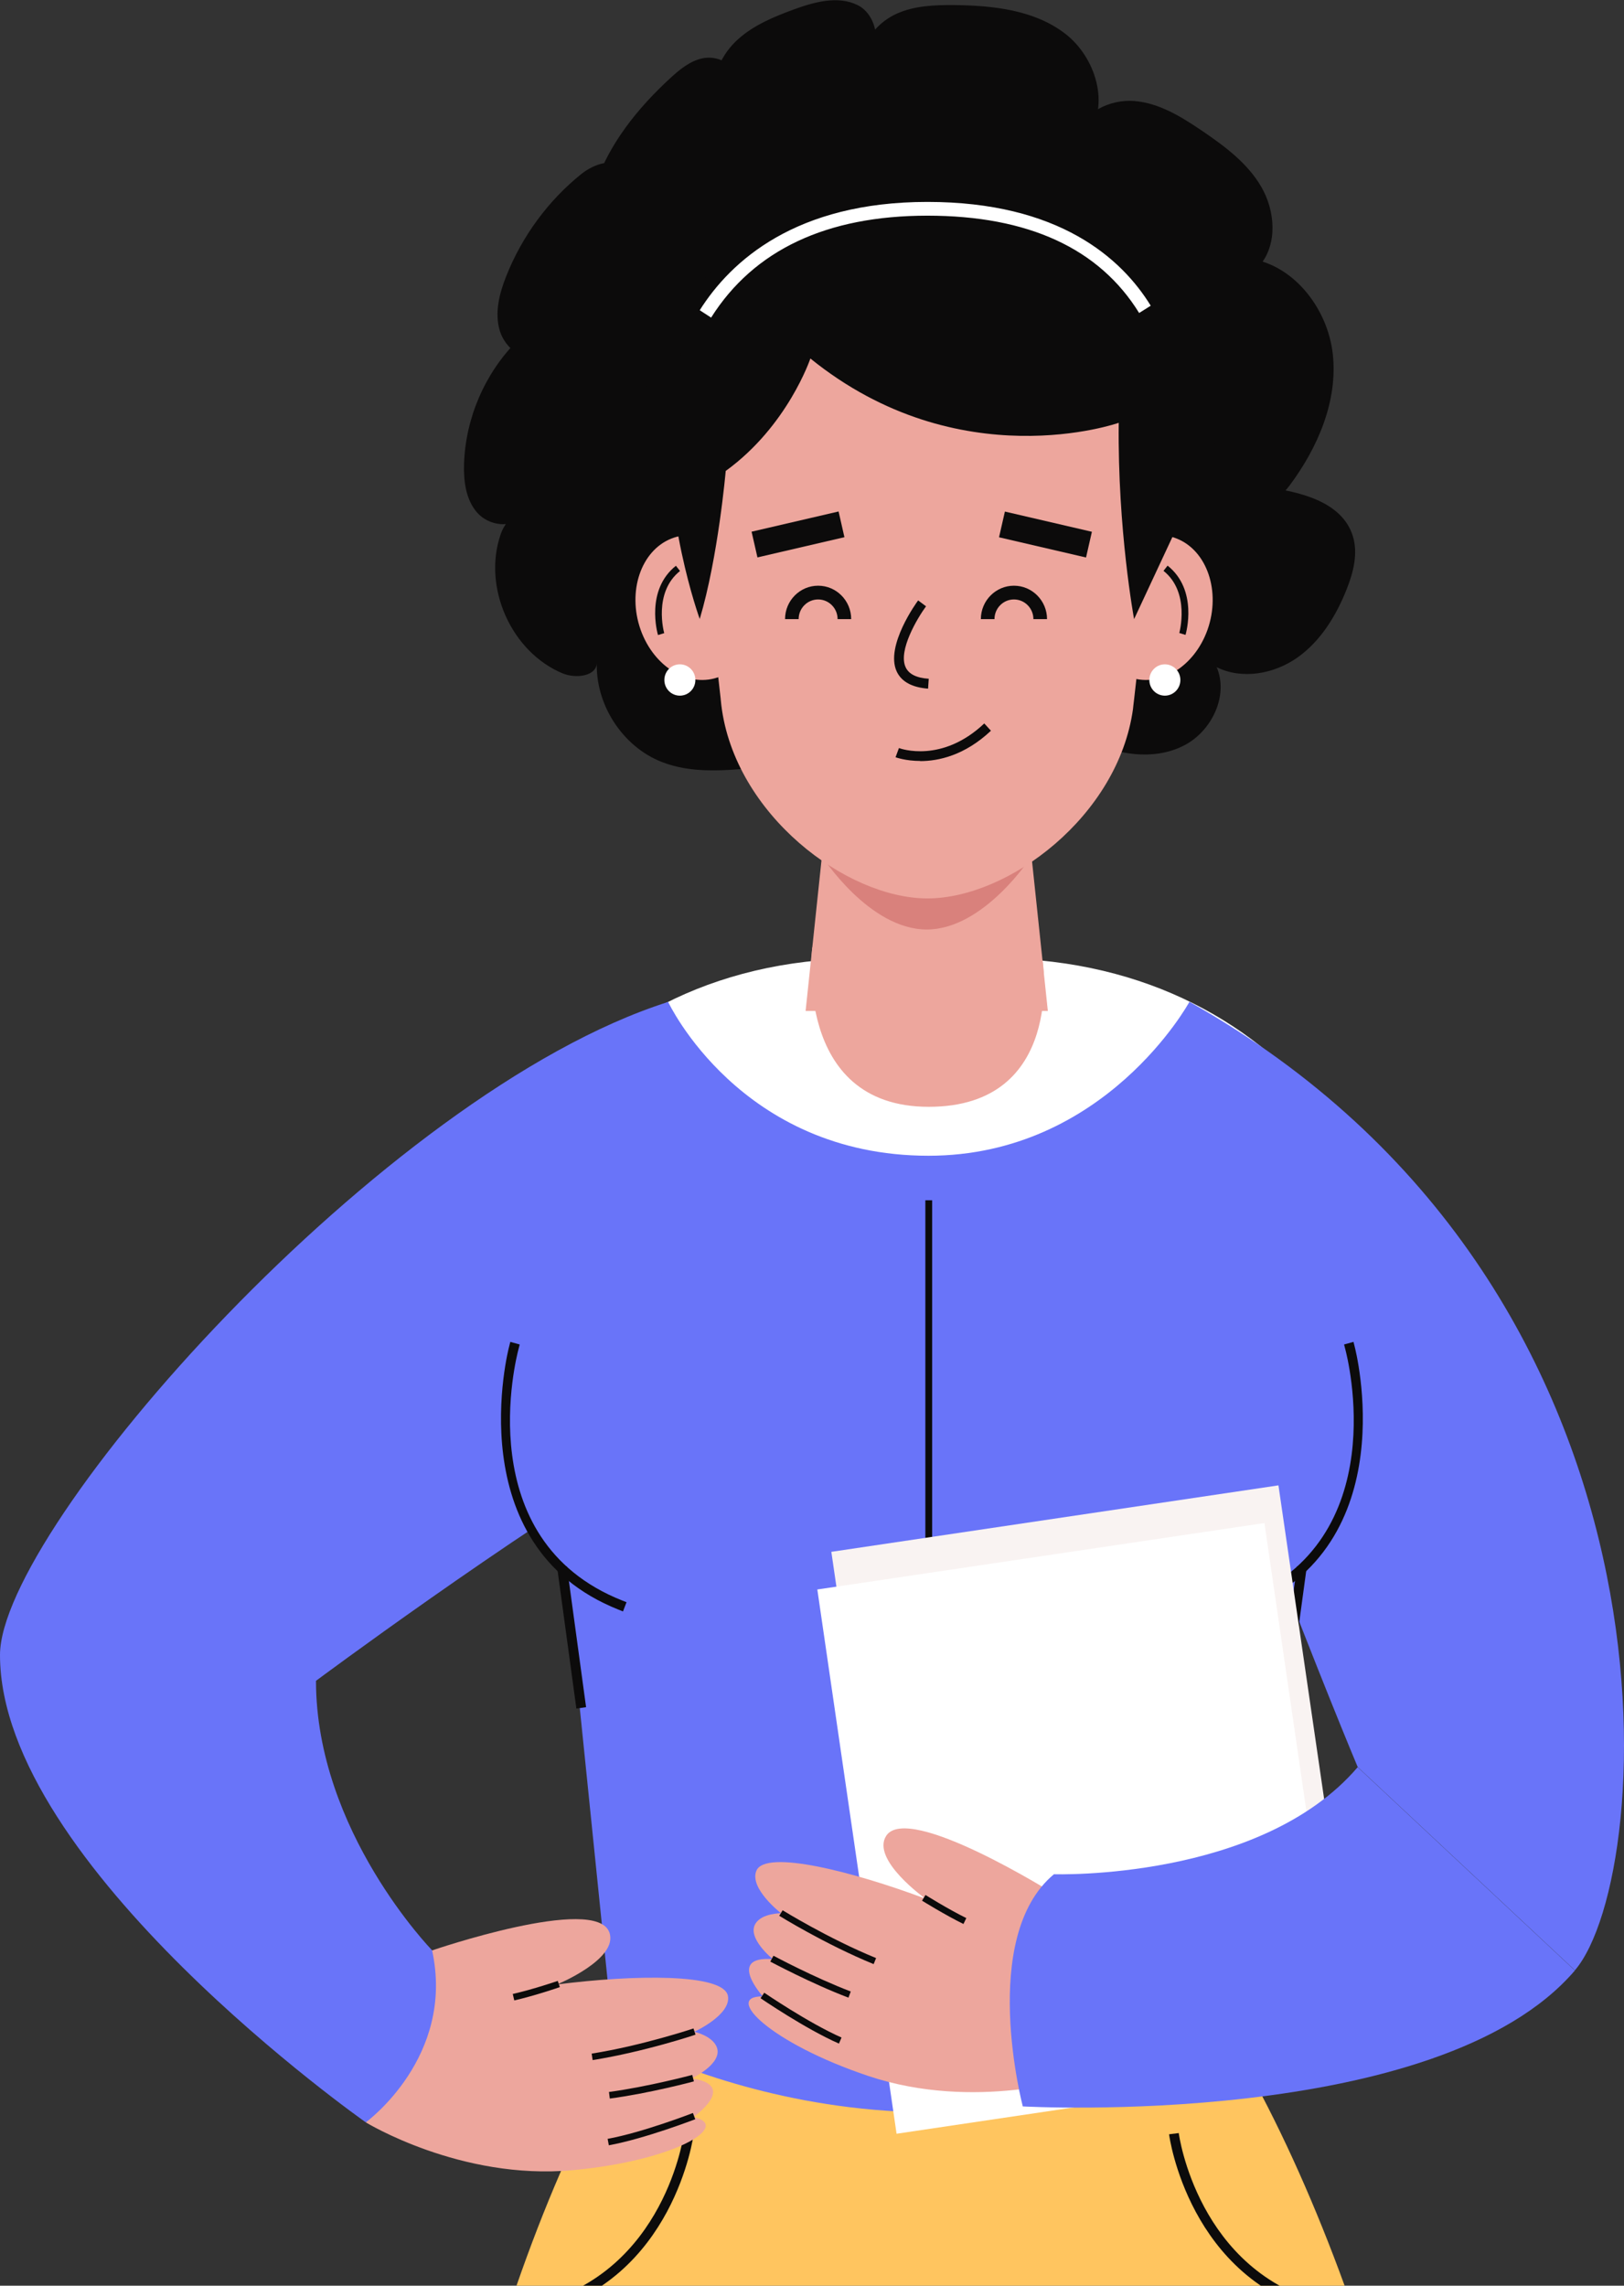
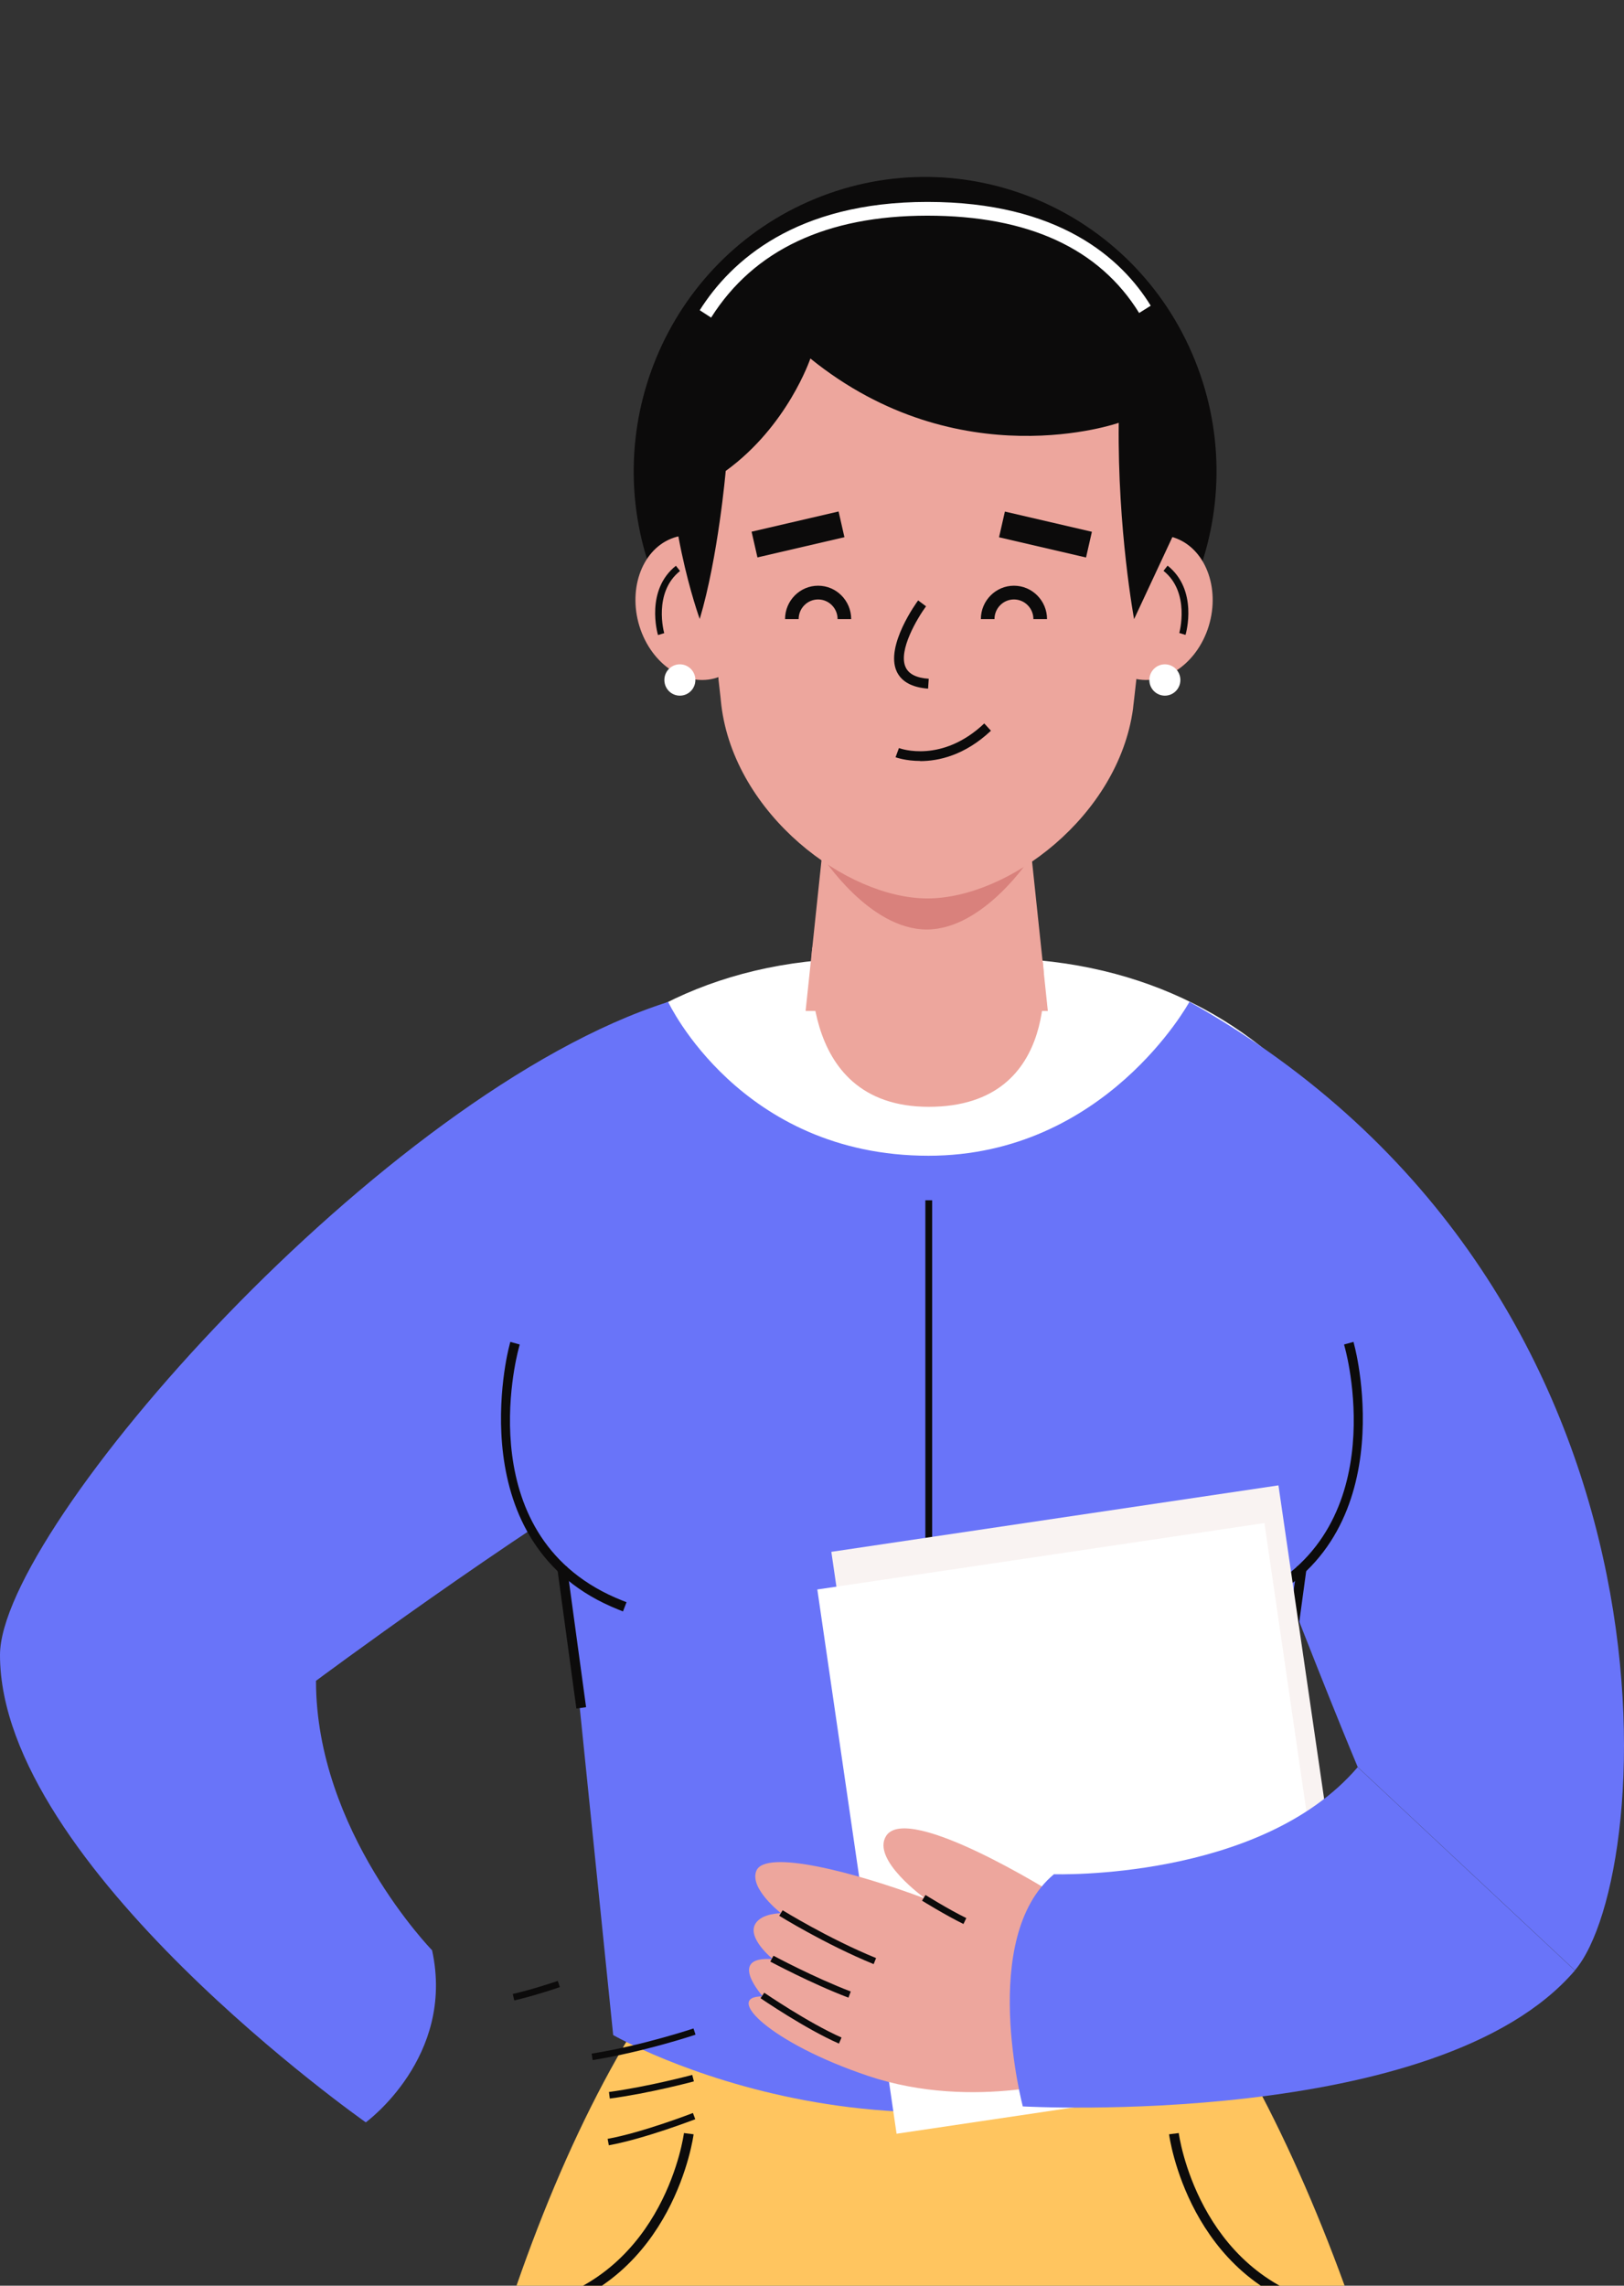
<svg xmlns="http://www.w3.org/2000/svg" width="54" height="76" viewBox="0 0 54 76" fill="none">
  <rect x="0" y="0" width="54" height="76" fill="#333333" stroke="none" />
  <g clip-path="url(#clip0_66_4964)">
    <path d="M18.186 47.342C24.104 47.68 27.778 51.866 33.688 52.36C33.891 52.365 34.095 52.374 34.303 52.378C34.706 52.392 35.109 52.406 35.511 52.419C35.683 52.419 35.855 52.429 36.027 52.429C39.339 52.502 39.647 47.282 42.959 47.305L46.579 49.833C48.652 41.391 43.878 32.816 34.579 31.934C32.208 31.756 29.823 32.113 27.453 32.291L27.226 31.934C17.751 32.794 13.303 41.638 15.633 50.189L18.181 47.337L18.186 47.342Z" fill="white" />
    <path d="M39.548 33.315L40.254 45.906C41.466 49.526 43.167 53.864 44.208 56.46C44.769 57.858 45.145 58.754 45.145 58.754L52.367 65.514C55.095 62.324 56.394 42.78 39.548 33.31V33.315Z" fill="#6974F9" />
-     <path d="M33.986 23.012C34.76 23.671 35.548 24.343 36.475 24.745C37.407 25.147 38.516 25.247 39.407 24.768C40.299 24.288 40.855 23.127 40.457 22.185C41.308 22.606 42.371 22.409 43.145 21.861C43.919 21.312 44.439 20.458 44.787 19.571C45.005 19.018 45.158 18.401 44.986 17.834C44.633 16.673 43.199 16.335 42.005 16.189C41.955 16.394 42.208 16.568 42.412 16.522C42.615 16.477 42.76 16.303 42.887 16.134C43.819 14.882 44.489 13.332 44.317 11.774C44.145 10.215 42.95 8.711 41.403 8.583C41.362 8.583 41.317 8.579 41.276 8.588C41.063 8.647 41.136 9.018 41.349 9.068C41.561 9.123 41.769 8.967 41.91 8.798C42.484 8.09 42.398 7.007 41.941 6.216C41.484 5.425 40.724 4.863 39.973 4.351C39.285 3.885 38.548 3.428 37.724 3.359C36.901 3.291 35.973 3.743 35.778 4.557C35.774 4.721 36.041 4.657 36.14 4.529C36.932 3.506 36.434 1.892 35.407 1.111C34.38 0.329 33.018 0.183 31.733 0.169C31.086 0.164 30.416 0.187 29.824 0.452C29.231 0.717 28.724 1.275 28.697 1.929C29.376 1.65 29.181 0.503 28.525 0.174C27.869 -0.155 27.081 0.064 26.394 0.315C25.733 0.558 25.068 0.832 24.543 1.303C24.018 1.773 23.661 2.486 23.774 3.186C24.168 3.323 24.557 2.792 24.398 2.404C24.244 2.016 23.751 1.851 23.344 1.942C22.937 2.034 22.597 2.313 22.29 2.596C21.199 3.601 20.231 4.799 19.769 6.216C20.172 6.303 20.615 6.06 20.765 5.676C20.493 5.192 19.756 5.443 19.33 5.786C18.226 6.673 17.358 7.857 16.833 9.182C16.602 9.763 16.439 10.407 16.62 11.001C16.801 11.595 17.444 12.08 18.027 11.888C17.81 11.623 17.507 11.431 17.177 11.353C16.118 12.423 15.48 13.908 15.43 15.421C15.412 15.997 15.489 16.618 15.869 17.048C16.249 17.478 17.009 17.592 17.376 17.144C17.032 17.062 16.756 17.441 16.643 17.779C16.045 19.539 17.005 21.683 18.71 22.391C19.154 22.574 19.869 22.487 19.846 22.002C19.787 23.41 20.688 24.813 21.991 25.33C22.955 25.714 24.027 25.631 25.059 25.535C25.281 25.517 25.516 25.49 25.697 25.353C25.873 25.215 25.955 24.923 25.801 24.763C25.421 24.781 25.511 25.385 25.724 25.705C26.226 26.459 26.882 27.3 27.783 27.263C28.177 27.249 28.543 27.057 28.892 26.861C29.751 26.372 30.579 25.828 31.371 25.229C31.588 25.065 31.814 24.877 31.887 24.612C31.986 24.247 31.733 23.858 31.403 23.675C31.073 23.492 30.683 23.47 30.308 23.447" fill="#0C0B0B" />
    <path d="M34.42 24.731C39.374 22.69 41.752 16.979 39.731 11.975C37.711 6.971 32.056 4.569 27.102 6.61C22.148 8.651 19.77 14.362 21.791 19.366C23.811 24.37 29.466 26.773 34.42 24.731Z" fill="#0C0B0B" />
    <path d="M40.154 20.933C39.706 22.199 38.525 22.898 37.511 22.496C36.498 22.094 36.041 20.736 36.484 19.47C36.932 18.204 38.113 17.505 39.127 17.907C40.14 18.309 40.597 19.667 40.154 20.933Z" fill="#EDA69D" />
    <path d="M39.421 21.111L39.213 21.047C39.213 21.047 39.588 19.699 38.688 18.981L38.824 18.808C39.842 19.617 39.439 21.047 39.421 21.107V21.111Z" fill="#0C0B0B" />
    <path d="M21.299 20.933C21.747 22.199 22.928 22.898 23.941 22.496C24.955 22.094 25.412 20.736 24.968 19.47C24.52 18.204 23.339 17.505 22.326 17.907C21.312 18.309 20.855 19.667 21.299 20.933Z" fill="#EDA69D" />
    <path d="M21.878 21.111C21.86 21.052 21.457 19.622 22.475 18.812L22.611 18.986C21.71 19.704 22.081 21.038 22.086 21.052L21.878 21.116V21.111Z" fill="#0C0B0B" />
    <path d="M34.299 28.47L30.814 28.191L27.33 28.47L26.787 33.616H30.814H34.842L34.299 28.47Z" fill="#EDA69D" />
    <path d="M27.33 28.47C27.33 28.47 28.896 30.906 30.814 30.906C32.733 30.906 34.298 28.47 34.298 28.47H27.326H27.33Z" fill="#D9817C" />
    <path d="M38.511 16.139C38.511 16.102 38.52 16.066 38.525 16.034V16.024C38.552 15.755 38.561 15.48 38.561 15.202C38.561 10.645 35.104 6.947 30.837 6.947C26.57 6.947 23.113 10.64 23.113 15.202C23.113 15.48 23.127 15.755 23.149 16.024V16.034C23.149 16.07 23.158 16.102 23.163 16.139L23.964 23.241C23.964 23.241 23.964 23.269 23.968 23.287L23.986 23.456C24.43 27.076 28.14 29.873 30.837 29.873C33.534 29.873 37.185 27.135 37.674 23.57L37.683 23.483C37.692 23.392 37.706 23.301 37.715 23.209L38.511 16.139Z" fill="#EDA69D" />
    <path d="M40.837 67.666H20.959C16.131 75.674 13.041 89.221 13.733 98.572L15.344 98.915C19.547 99.811 23.828 100.264 28.122 100.264H34.172C38.715 100.264 43.244 99.756 47.679 98.755L48.489 98.572C49.181 89.221 45.665 75.674 40.833 67.666H40.837Z" fill="#FFC55F" />
    <path d="M39.548 33.315C39.548 33.315 36.76 38.429 30.873 38.429C24.607 38.429 22.217 33.315 22.217 33.315C10.154 38.397 18.824 52.342 18.824 52.342L20.389 67.666C20.389 67.666 30.421 73.453 41.308 67.666L43.267 52.566L39.548 33.315Z" fill="#6974F9" />
    <path d="M39.009 17.802L37.71 20.586C37.71 20.586 37.158 17.624 37.199 14.059C37.199 14.059 31.9 15.928 26.946 11.92C26.946 11.92 26.195 14.164 24.131 15.659C24.131 15.659 23.882 18.524 23.267 20.581C23.267 20.581 18.131 6.518 31.009 6.518C41.774 6.518 39.005 17.798 39.005 17.798" fill="#0C0B0B" />
    <path d="M44.023 76.926C39.525 75.82 38.878 71.017 38.873 70.966L39.195 70.925C39.199 70.971 39.824 75.555 44.099 76.606L44.023 76.926Z" fill="#0C0B0B" />
    <path d="M17.914 76.926L17.837 76.606C22.122 75.551 22.738 70.971 22.742 70.925L23.063 70.966C23.059 71.017 22.412 75.82 17.914 76.926Z" fill="#0C0B0B" />
    <path d="M30.86 22.898C30.321 22.857 29.973 22.665 29.814 22.322C29.43 21.472 30.484 20.023 30.529 19.964L30.792 20.16C30.516 20.535 29.855 21.628 30.113 22.185C30.217 22.414 30.475 22.542 30.882 22.569L30.86 22.898Z" fill="#0C0B0B" />
    <path d="M33.414 17.01L33.219 17.865L36.112 18.537L36.307 17.682L33.414 17.01Z" fill="#0C0B0B" />
    <path d="M27.884 17.007L24.991 17.679L25.186 18.534L28.078 17.862L27.884 17.007Z" fill="#0C0B0B" />
    <path d="M30.597 25.302C30.122 25.302 29.805 25.188 29.778 25.179L29.891 24.873C29.95 24.896 31.321 25.385 32.728 24.055L32.95 24.297C32.077 25.12 31.204 25.307 30.597 25.307V25.302Z" fill="#0C0B0B" />
    <path d="M44.557 44.225C44.557 44.225 47.403 51.359 40.557 53.718L39.615 47.831L44.557 44.225Z" fill="#6974F9" />
    <path d="M27.009 31.5C27.009 31.5 26.353 36.802 30.882 36.802C35.412 36.802 34.67 31.948 34.67 31.948L34.045 30.906L28.525 31.13L27.014 31.505L27.009 31.5Z" fill="#EDA69D" />
    <path d="M17.303 44.279C17.303 44.279 14.846 51.56 21.276 53.58C21.276 53.58 21.882 48.1 21.855 48.182C21.828 48.265 17.303 44.279 17.303 44.279Z" fill="#6974F9" />
    <path d="M28.303 20.586H27.851C27.851 20.225 27.561 19.932 27.204 19.932C26.846 19.932 26.556 20.225 26.556 20.586H26.104C26.104 19.973 26.597 19.475 27.204 19.475C27.81 19.475 28.303 19.973 28.303 20.586Z" fill="#0C0B0B" />
    <path d="M34.815 20.586H34.362C34.362 20.225 34.072 19.932 33.715 19.932C33.358 19.932 33.068 20.225 33.068 20.586H32.615C32.615 19.973 33.109 19.475 33.715 19.475C34.321 19.475 34.815 19.973 34.815 20.586Z" fill="#0C0B0B" />
-     <path d="M12.163 70.569C12.163 70.569 15.312 72.502 19.036 72.16C22.462 71.844 24.357 70.674 23.054 70.391C23.054 70.391 24.561 69.349 23.009 69.106C23.009 69.106 24.018 68.627 23.842 68.092C23.71 67.694 23.086 67.557 23.086 67.557C23.086 67.557 24.321 66.995 24.204 66.364C24.063 65.61 21.072 65.656 18.52 65.985C18.52 65.985 20.579 65.139 20.262 64.253C19.81 62.987 14.371 64.851 14.371 64.851L12.167 70.574L12.163 70.569Z" fill="#EDA69D" />
    <path d="M23.118 70.464L23.041 70.258C23.041 70.258 21.38 70.903 20.204 71.118L20.244 71.332C21.443 71.113 23.104 70.469 23.122 70.464H23.118Z" fill="#0C0B0B" />
    <path d="M23.072 69.202L23.018 68.992C23.018 68.992 21.547 69.385 20.249 69.559L20.276 69.778C21.588 69.605 23.059 69.212 23.072 69.207V69.202Z" fill="#0C0B0B" />
    <path d="M23.127 67.653L23.059 67.447C23.059 67.447 21.366 68.014 19.674 68.284L19.706 68.499C21.421 68.224 23.108 67.662 23.127 67.653Z" fill="#0C0B0B" />
    <path d="M18.615 66.072L18.547 65.866C18.547 65.866 17.72 66.15 17.05 66.3L17.1 66.515C17.778 66.36 18.611 66.076 18.615 66.072Z" fill="#0C0B0B" />
    <path d="M22.217 33.315C12.724 36.331 0 50.81 0 55.029C0 62.026 12.163 70.569 12.163 70.569C12.163 70.569 15.145 68.402 14.367 64.847C14.367 64.847 10.507 60.888 10.507 55.888C10.507 55.888 16.842 51.172 21.86 48.187L22.217 33.315Z" fill="#6974F9" />
    <path d="M18.851 52.088L18.528 52.133L19.165 56.81L19.488 56.765L18.851 52.088Z" fill="#0C0B0B" />
    <path d="M20.715 53.581L20.566 53.521C15.213 51.391 16.91 44.842 16.928 44.778L16.968 44.618L17.281 44.705L17.24 44.864C17.172 45.12 15.597 51.195 20.683 53.215L20.833 53.274L20.715 53.581Z" fill="#0C0B0B" />
    <path d="M23.647 10.562L23.267 10.315C24.303 8.675 26.462 6.714 30.837 6.714C35.213 6.714 37.294 8.588 38.263 10.165L37.878 10.407C36.552 8.259 34.186 7.171 30.837 7.171C27.489 7.171 25.068 8.309 23.647 10.558V10.562Z" fill="white" />
    <path d="M30.995 39.91H30.769V69.773H30.995V39.91Z" fill="#0C0B0B" />
    <path d="M38.733 23.131C39.018 23.131 39.249 22.898 39.249 22.61C39.249 22.323 39.018 22.089 38.733 22.089C38.448 22.089 38.217 22.323 38.217 22.61C38.217 22.898 38.448 23.131 38.733 23.131Z" fill="white" />
    <path d="M23.122 22.61C23.122 22.898 22.892 23.131 22.606 23.131C22.321 23.131 22.091 22.898 22.091 22.61C22.091 22.323 22.321 22.089 22.606 22.089C22.892 22.089 23.122 22.323 23.122 22.61Z" fill="white" />
    <path d="M43.125 52.089L42.487 56.766L42.81 56.811L43.447 52.134L43.125 52.089Z" fill="#0C0B0B" />
    <path d="M41.258 53.581L41.14 53.274L41.29 53.215C46.371 51.195 44.801 45.12 44.733 44.864L44.692 44.705L45.005 44.618L45.045 44.778C45.063 44.842 46.765 51.391 41.407 53.521L41.258 53.581Z" fill="#0C0B0B" />
    <path d="M42.51 49.389L27.643 51.599L30.279 69.695L45.146 67.486L42.51 49.389Z" fill="#F9F3F2" />
    <path d="M42.044 50.642L27.177 52.851L29.812 70.948L44.68 68.738L42.044 50.642Z" fill="white" />
    <path d="M35.932 69.061C35.932 69.061 32.43 70.217 28.878 69.029C25.615 67.936 24.032 66.359 25.366 66.382C25.366 66.382 24.136 65.02 25.701 65.144C25.701 65.144 24.828 64.445 25.118 63.965C25.335 63.608 25.973 63.617 25.973 63.617C25.973 63.617 24.896 62.785 25.154 62.196C25.462 61.492 28.362 62.228 30.774 63.133C30.774 63.133 28.959 61.839 29.466 61.044C30.19 59.915 35.068 62.982 35.068 62.982L35.928 69.065L35.932 69.061Z" fill="#EDA69D" />
    <path d="M25.29 66.442L25.412 66.259C25.412 66.259 26.882 67.264 27.982 67.749L27.896 67.95C26.778 67.461 25.303 66.451 25.29 66.442Z" fill="#0C0B0B" />
    <path d="M25.615 65.221L25.719 65.029C25.719 65.029 27.063 65.751 28.289 66.218L28.212 66.423C26.973 65.953 25.629 65.23 25.615 65.226V65.221Z" fill="#0C0B0B" />
    <path d="M25.909 63.704L26.023 63.517C26.023 63.517 27.543 64.458 29.131 65.107L29.05 65.308C27.443 64.65 25.923 63.709 25.909 63.699V63.704Z" fill="#0C0B0B" />
    <path d="M30.66 63.197L30.774 63.009C30.774 63.009 31.516 63.475 32.131 63.777L32.036 63.974C31.412 63.667 30.665 63.201 30.656 63.197H30.66Z" fill="#0C0B0B" />
    <path d="M52.367 65.519C47.837 70.816 34.009 70.039 34.009 70.039C34.009 70.039 32.529 64.417 35.045 62.319C35.045 62.319 41.91 62.543 45.145 58.759L52.367 65.519Z" fill="#6974F9" />
  </g>
  <defs>
    <clipPath id="clip0_66_4964">
      <rect width="54" height="174" fill="white" />
    </clipPath>
  </defs>
</svg>